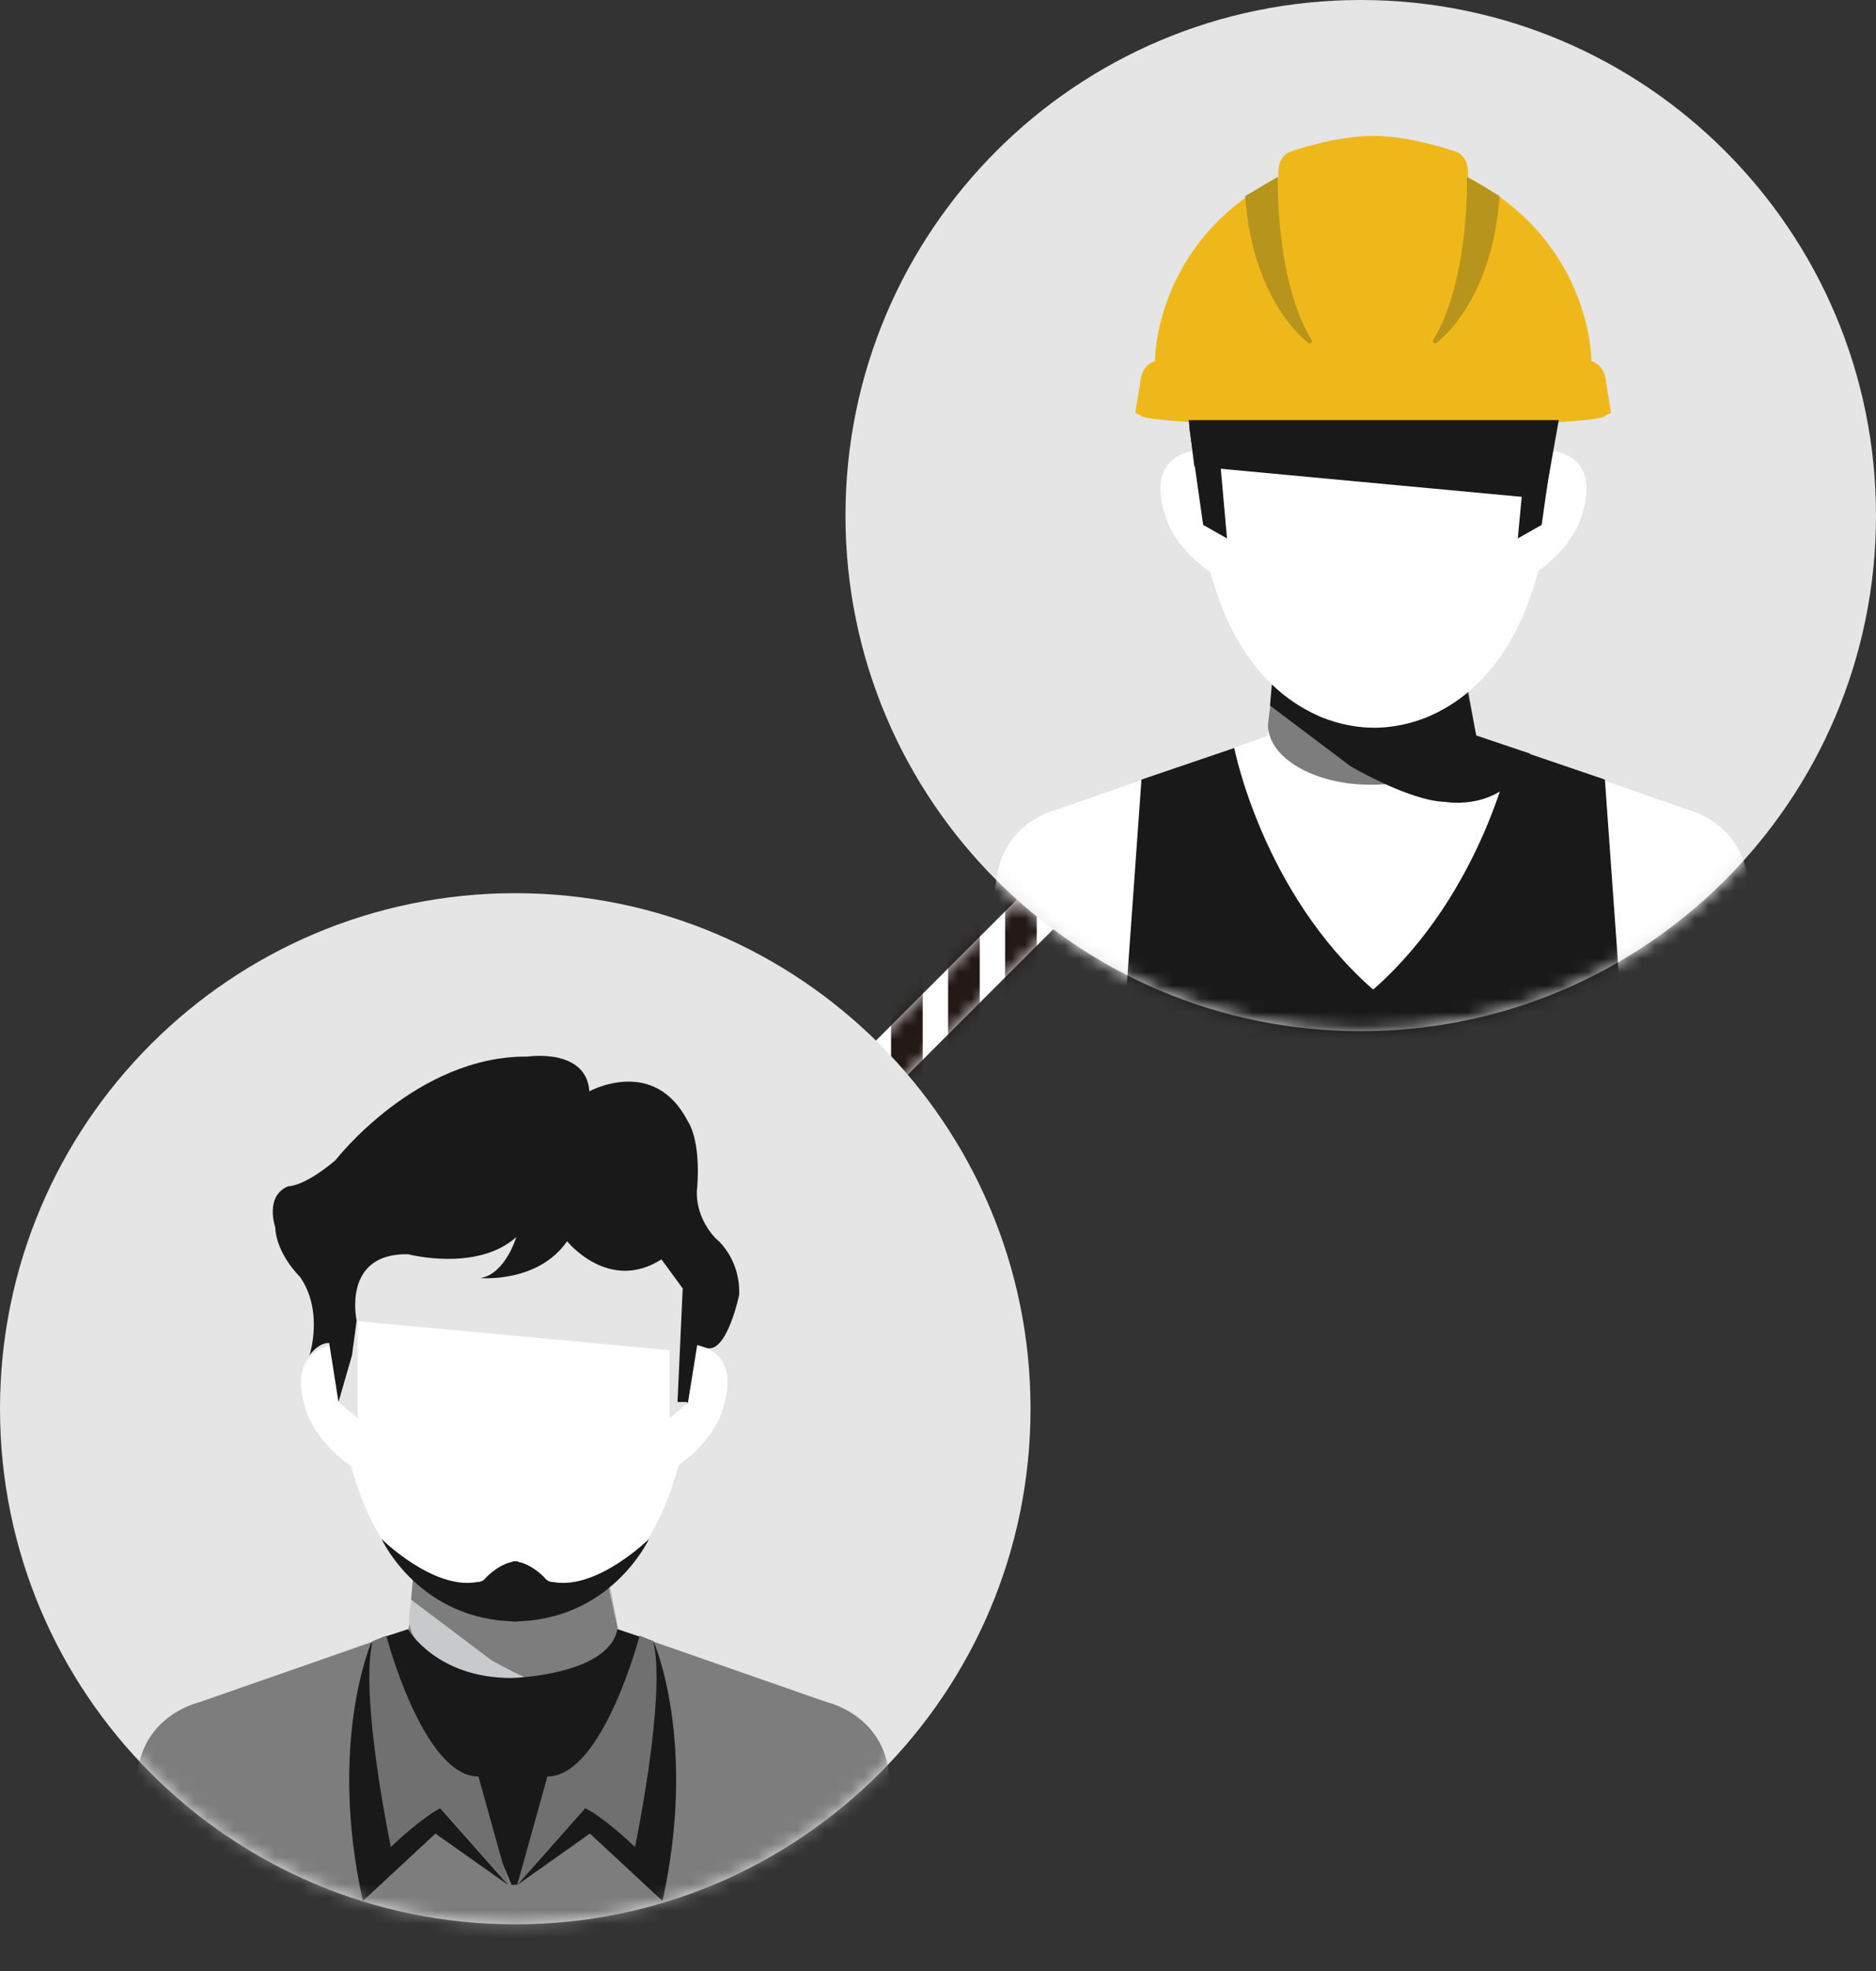
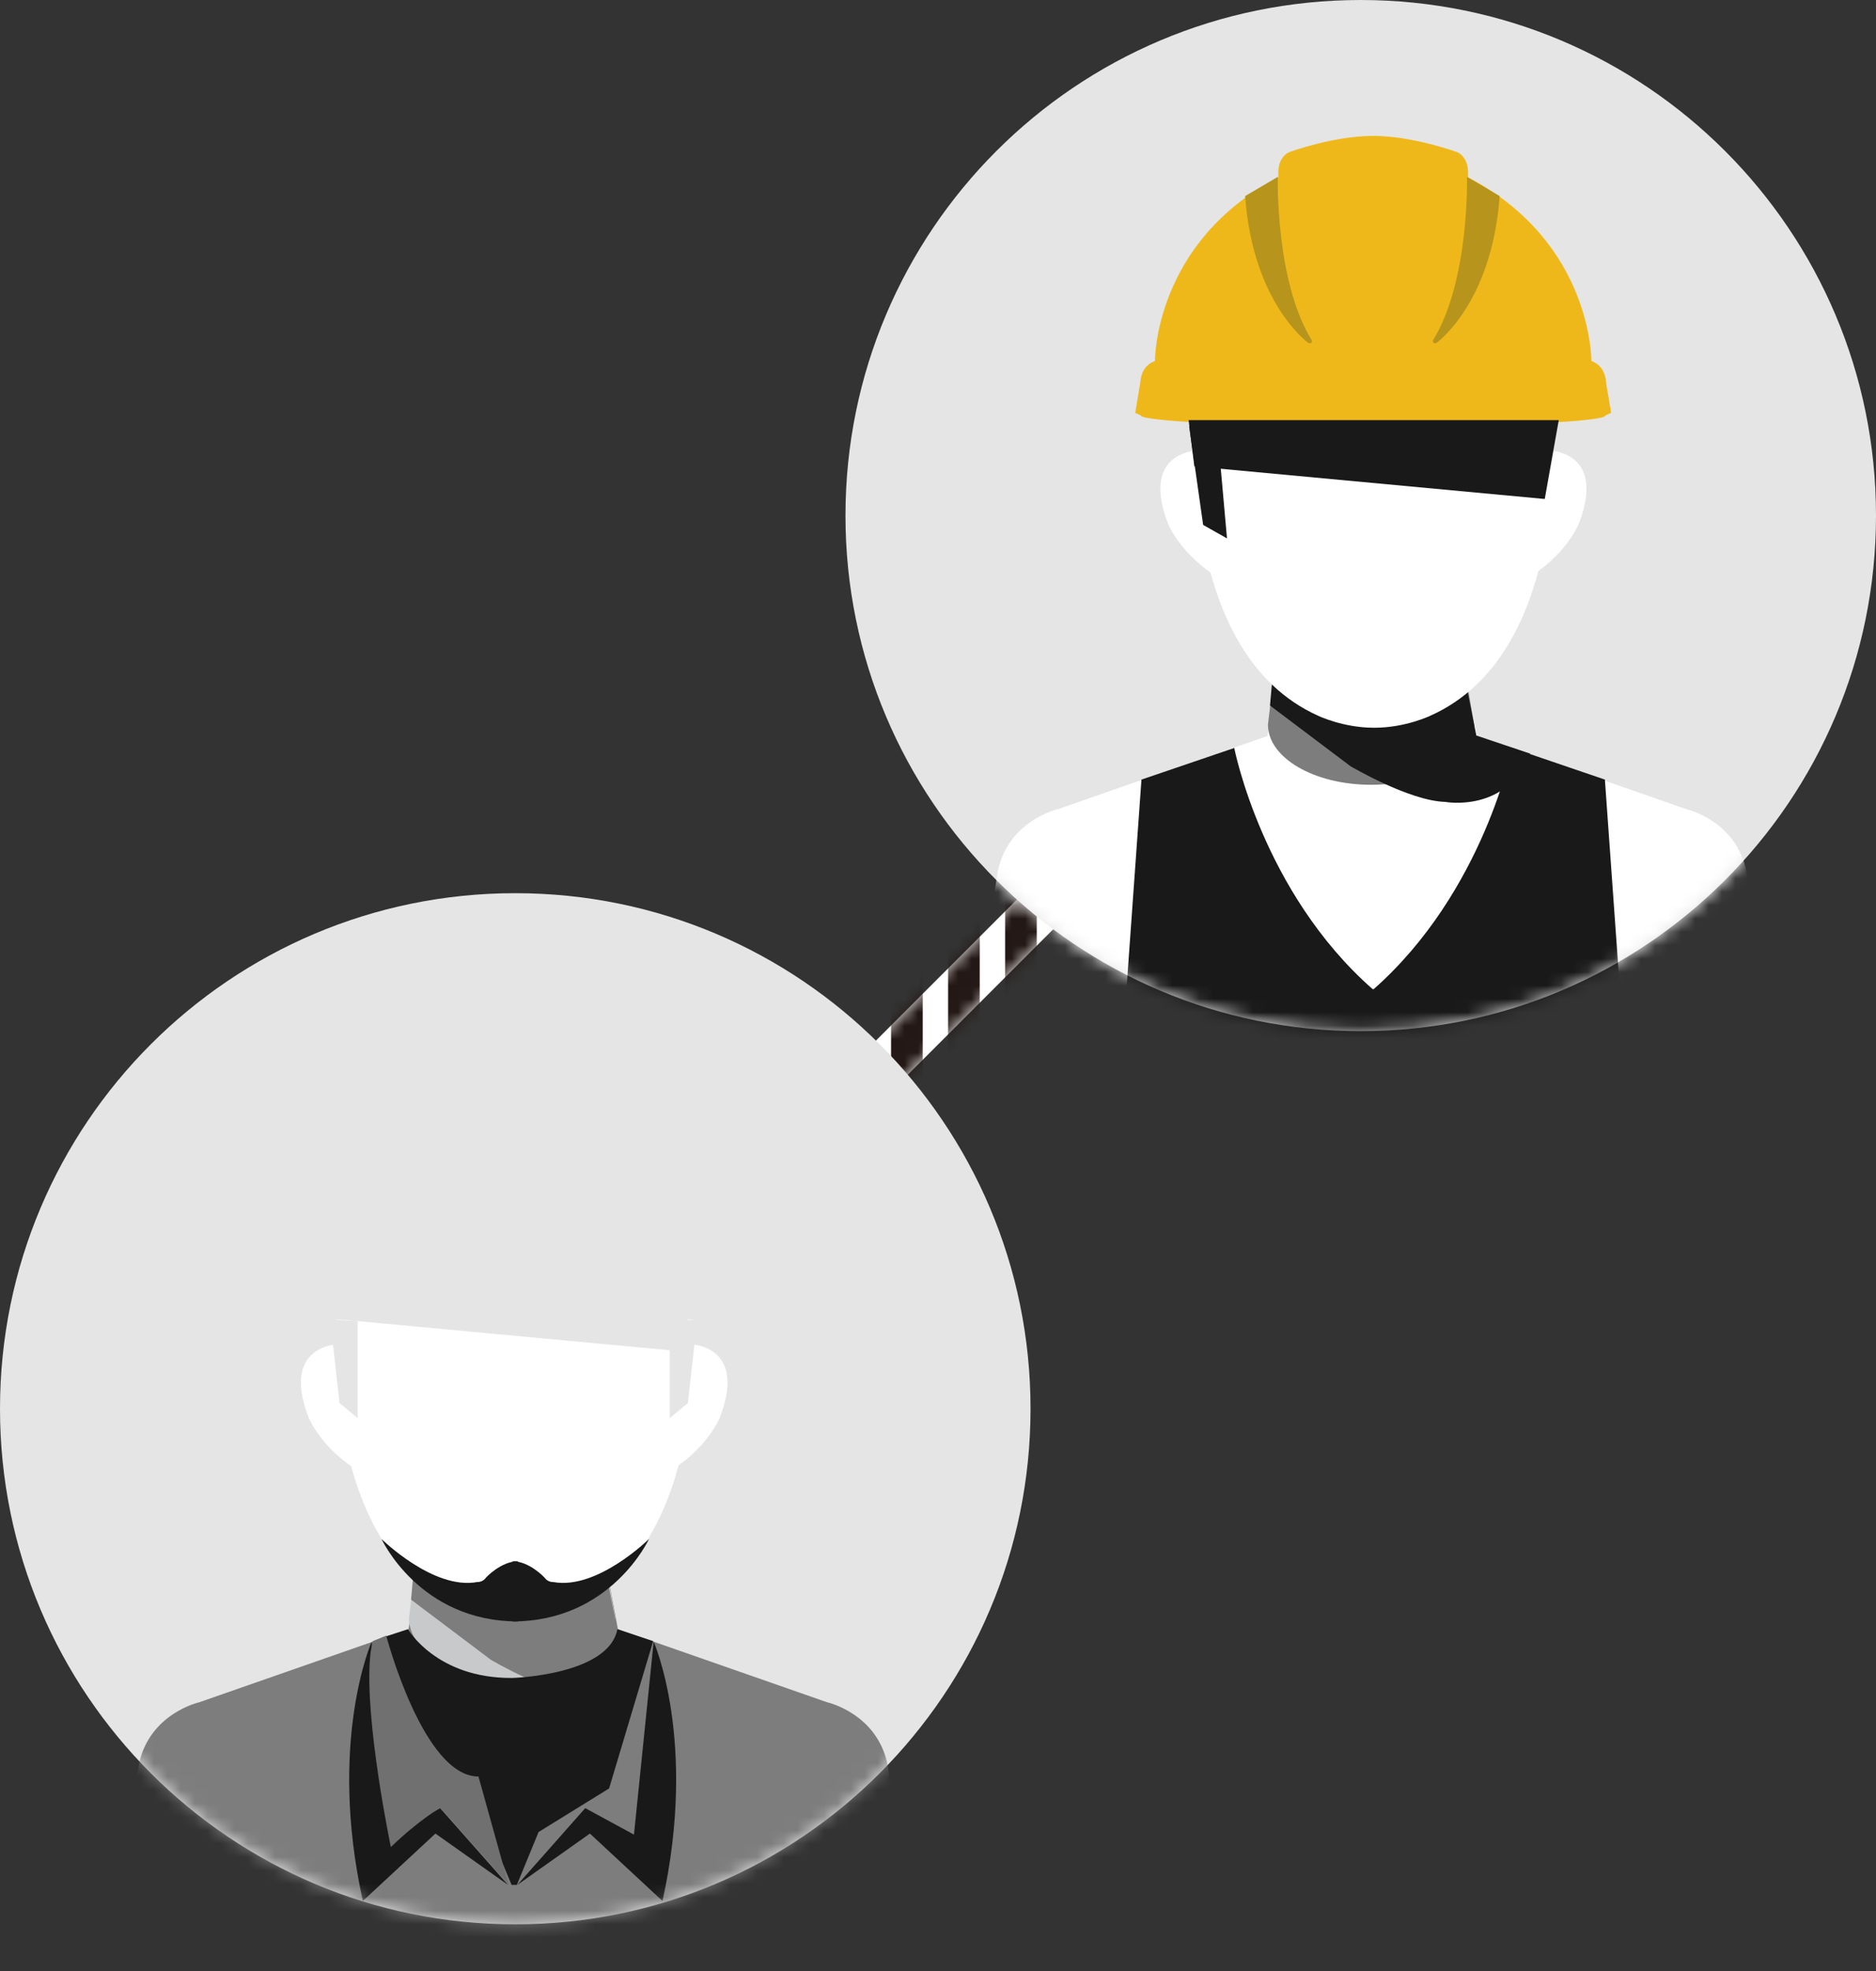
<svg xmlns="http://www.w3.org/2000/svg" width="140" height="147" viewBox="0 0 140 147" fill="none">
  <rect x="0" y="0" width="140" height="147" fill="#333333" stroke="none" />
  <path d="M83.524 59.455L62.105 80.874L64.567 83.335L85.986 61.917L83.524 59.455Z" fill="white" />
  <mask id="mask0_28_779" style="mask-type:luminance" maskUnits="userSpaceOnUse" x="62" y="59" width="24" height="25">
    <path d="M83.524 59.455L62.105 80.874L64.567 83.335L85.986 61.917L83.524 59.455Z" fill="white" />
  </mask>
  <g mask="url(#mask0_28_779)">
    <path d="M62.244 48.318V95.126H64.603V48.318H62.244Z" fill="#231815" />
    <path d="M66.499 48.356V95.165H68.859V48.356H66.499Z" fill="#231815" />
    <path d="M70.754 48.356V95.165H73.114V48.356H70.754Z" fill="#231815" />
    <path d="M75.01 48.356V95.165H77.37V48.356H75.01Z" fill="#231815" />
    <path d="M79.265 48.356V95.165H81.625V48.356H79.265Z" fill="#231815" />
    <path d="M83.52 48.318V95.126H85.88V48.318H83.52Z" fill="#231815" />
  </g>
  <path d="M101.547 76.905C122.784 76.905 140 59.689 140 38.453C140 17.216 122.784 0 101.547 0C80.311 0 63.095 17.216 63.095 38.453C63.095 59.689 80.311 76.905 101.547 76.905Z" fill="#E4E5E4" />
  <mask id="mask1_28_779" style="mask-type:luminance" maskUnits="userSpaceOnUse" x="63" y="0" width="77" height="77">
    <path d="M101.547 76.905C122.784 76.905 140 59.689 140 38.453C140 17.216 122.784 0 101.547 0C80.311 0 63.095 17.216 63.095 38.453C63.095 59.689 80.311 76.905 101.547 76.905Z" fill="white" />
  </mask>
  <g mask="url(#mask1_28_779)">
    <path d="M132.766 80.309L130.329 64.952C129.516 61.161 125.841 60.348 125.841 60.348L110.213 54.894L109.516 51.18H95.242L95.01 52.534L94.584 54.894L78.955 60.348C78.955 60.348 75.28 61.161 74.468 64.952L72.031 80.309H132.804H132.766Z" fill="white" />
    <path d="M102.476 10.136C99.497 10.136 96.247 11.335 96.247 11.335C96.247 11.335 95.396 11.605 95.396 12.882V13.23C86.112 18.066 86.189 26.925 86.189 26.925C85.106 27.311 85.106 28.472 85.106 28.472L84.719 30.793L85.145 30.987C85.145 31.412 92.92 31.799 102.476 31.799C112.031 31.799 119.806 31.451 119.806 30.987L120.232 30.793L119.845 28.472C119.845 28.472 119.845 27.311 118.762 26.925C118.762 26.925 118.839 18.066 109.555 13.23V12.882C109.555 11.605 108.704 11.335 108.704 11.335C108.704 11.335 105.416 10.136 102.476 10.136Z" fill="#EFB81A" />
    <path d="M110.019 54.043C110.019 56.519 106.576 58.53 102.321 58.53C98.066 58.53 94.623 56.519 94.623 54.043L94.971 51.141L100.503 54.894C100.503 54.894 103.133 55.745 104.448 54.739L109.516 51.141L110.019 54.043Z" fill="#7D7D7D" />
    <path d="M102.437 73.772C94.197 66.538 92.108 55.783 92.108 55.783L85.184 58.143L83.598 80.31H121.354L119.768 58.143L112.843 55.783C112.843 55.783 110.754 66.499 102.514 73.772" fill="#191919" />
    <path d="M94.816 52.65L100.773 57.138C100.773 57.138 105.145 59.729 107.853 59.807C107.853 59.807 112.456 60.658 114.197 56.209L110.174 54.855L109.361 50.793L104.99 53.308C104.99 53.308 102.63 54.623 100.309 53.076L94.932 50.871L94.777 52.611L94.816 52.65Z" fill="#191919" />
    <path d="M95.358 13.192C95.358 13.192 95.164 20.929 97.872 25.339C97.872 25.339 98.027 25.609 97.679 25.609C97.679 25.609 93.501 22.708 92.92 14.623L95.358 13.192Z" fill="#B7951D" />
    <path d="M109.477 13.192C109.477 13.192 109.671 20.929 106.963 25.339C106.963 25.339 106.808 25.609 107.156 25.609C107.156 25.609 111.334 22.708 111.915 14.623L109.477 13.192Z" fill="#B7951D" />
    <path d="M115.86 31.799C115.86 31.799 117.175 48.743 106.731 53.385C106.731 53.385 104.874 54.275 102.591 54.275H102.514C100.232 54.275 98.375 53.385 98.375 53.385C87.93 48.704 89.245 31.799 89.245 31.799" fill="white" />
    <path d="M89.632 33.578C89.632 33.578 85.029 33.462 87.156 39.033C87.156 39.033 88.085 41.431 91.141 43.211" fill="white" />
    <path d="M115.357 33.578C115.357 33.578 119.961 33.462 117.833 39.033C117.833 39.033 116.905 41.431 113.849 43.211" fill="white" />
    <path d="M115.281 37.215L89.13 34.778L88.704 31.335H116.325L115.281 37.215Z" fill="#191919" />
    <path d="M90.832 31.915L91.567 40.155L89.787 39.149L88.743 31.799L90.832 31.915Z" fill="#191919" />
-     <path d="M114.043 31.915L113.269 40.155L115.049 39.149L116.093 31.799L114.043 31.915Z" fill="#191919" />
  </g>
  <path d="M38.453 143.52C59.689 143.52 76.905 126.304 76.905 105.068C76.905 83.831 59.689 66.615 38.453 66.615C17.216 66.615 0 83.831 0 105.068C0 126.304 17.216 143.52 38.453 143.52Z" fill="#E4E5E4" />
  <mask id="mask2_28_779" style="mask-type:luminance" maskUnits="userSpaceOnUse" x="0" y="66" width="77" height="78">
    <path d="M38.453 143.52C59.689 143.52 76.905 126.304 76.905 105.068C76.905 83.831 59.689 66.615 38.453 66.615C17.216 66.615 0 83.831 0 105.068C0 126.304 17.216 143.52 38.453 143.52Z" fill="white" />
  </mask>
  <g mask="url(#mask2_28_779)">
    <path d="M68.665 146.925L66.228 131.567C65.416 127.776 61.741 126.963 61.741 126.963L46.112 121.509L45.416 117.795H31.141L30.909 119.149L30.483 121.509L14.855 126.963C14.855 126.963 11.18 127.776 10.367 131.567L7.93 146.925H68.704H68.665Z" fill="#7D7D7D" />
    <path d="M45.919 120.696C45.919 123.172 42.476 125.184 38.22 125.184C33.965 125.184 30.522 123.172 30.522 120.696L30.87 117.795L36.402 121.547C36.402 121.547 39.033 122.398 40.348 121.393L45.416 117.795L45.919 120.696Z" fill="#C8C9CA" />
    <path d="M30.677 119.304L36.634 123.791C36.634 123.791 41.006 126.383 43.714 126.46C43.714 126.46 47.002 126.847 48.742 122.437L46.073 121.547L45.261 117.485L40.889 120C40.889 120 38.53 121.315 36.209 119.768L30.831 117.563L30.677 119.304Z" fill="#7D7D7D" />
    <path d="M51.721 98.414C51.721 98.414 53.036 115.358 42.592 120C42.592 120 40.735 120.89 38.452 120.89H38.375C36.092 120.89 34.236 120 34.236 120C23.791 115.319 25.106 98.414 25.106 98.414" fill="white" />
    <path d="M25.493 100.232C25.493 100.232 20.89 100.116 23.017 105.687C23.017 105.687 23.946 108.085 27.002 109.865" fill="white" />
    <path d="M51.257 100.232C51.257 100.232 55.861 100.116 53.733 105.687C53.733 105.687 52.805 108.085 49.748 109.865" fill="white" />
    <path d="M51.141 100.812L25.029 98.375L24.41 88.665H52.031L51.141 100.812Z" fill="#E4E5E4" />
    <path d="M26.692 98.53V105.764L25.338 104.642L24.642 98.414L26.692 98.53Z" fill="#E4E5E4" />
    <path d="M49.98 98.53V105.764L51.334 104.642L52.031 98.414L49.98 98.53Z" fill="#E4E5E4" />
    <path d="M48.743 122.398L45.455 133.385L40.193 136.634L38.569 140.58H38.182L35.281 133.656C35.281 133.656 31.837 132.418 31.799 132.147C31.76 131.876 28.549 122.127 28.549 122.127L30.445 121.509C30.445 121.509 32.572 125.184 38.221 125.145C38.221 125.145 45.416 124.951 46.074 121.509L48.743 122.398Z" fill="#191919" />
-     <path d="M51.334 104.642L52.031 100.309L52.766 100.542C54.275 100.89 55.164 96.557 55.164 96.557C55.242 93.733 53.385 92.34 53.385 92.34C51.683 90.484 52.031 88.549 52.031 88.549C52.302 84.913 51.334 83.636 51.334 83.636C48.82 78.723 43.984 81.393 43.984 81.393C43.752 78.143 39.381 78.801 39.381 78.801C31.064 78.723 25.029 86.538 25.029 86.538C22.631 88.549 21.509 88.472 21.509 88.472C19.729 89.207 20.541 91.528 20.541 91.528C20.619 93.54 22.398 95.242 22.398 95.242C24.178 97.834 23.095 101.083 23.095 101.083C23.095 101.083 23.714 100.155 24.565 100.155L25.261 104.565L26.267 101.083L26.615 98.491C26.615 98.491 25.493 93.462 30.445 93.54C30.445 93.54 35.59 94.894 38.53 92.263C38.53 92.263 37.718 95.01 35.861 95.319C35.861 95.319 40.155 95.706 42.321 92.573C42.321 92.573 45.416 96.441 49.362 93.926L50.948 96.093L50.561 104.565H51.257L51.334 104.642Z" fill="#191919" />
    <path d="M49.4 141.741L44.023 136.75L38.607 140.58L43.675 134.855L47.311 136.828L48.781 122.437C48.781 122.437 52.069 129.864 49.439 141.779L49.4 141.741Z" fill="#191919" />
-     <path d="M47.736 121.973C47.736 121.973 44.99 132.495 40.851 132.495L38.607 140.542L43.675 134.816C43.675 134.816 45.261 135.706 47.388 137.756C47.388 137.756 49.361 128.317 48.936 123.598C48.897 123.133 48.82 122.747 48.742 122.398L47.698 121.973H47.736Z" fill="#717071" />
    <path d="M27.118 141.741L32.495 136.75L37.911 140.58L32.843 134.855L29.207 136.828L27.737 122.437C27.737 122.437 24.448 129.864 27.079 141.779L27.118 141.741Z" fill="#191919" />
    <path d="M28.82 121.973C28.82 121.973 31.567 132.495 35.706 132.495L37.95 140.542L32.882 134.816C32.882 134.816 31.296 135.706 29.168 137.756C29.168 137.756 27.195 128.317 27.621 123.598C27.659 123.133 27.737 122.747 27.814 122.398L28.859 121.973H28.82Z" fill="#717071" />
    <path d="M38.646 116.441C37.408 116.441 36.286 117.64 36.286 117.64C36.015 118.027 35.628 117.988 35.628 117.988C32.34 118.607 28.472 114.778 28.472 114.778C28.472 114.778 31.296 120.928 38.646 120.928" fill="#191919" />
    <path d="M38.259 116.441C39.497 116.441 40.619 117.64 40.619 117.64C40.889 118.027 41.276 117.988 41.276 117.988C44.564 118.607 48.433 114.778 48.433 114.778C48.433 114.778 45.609 120.928 38.259 120.928" fill="#191919" />
  </g>
</svg>